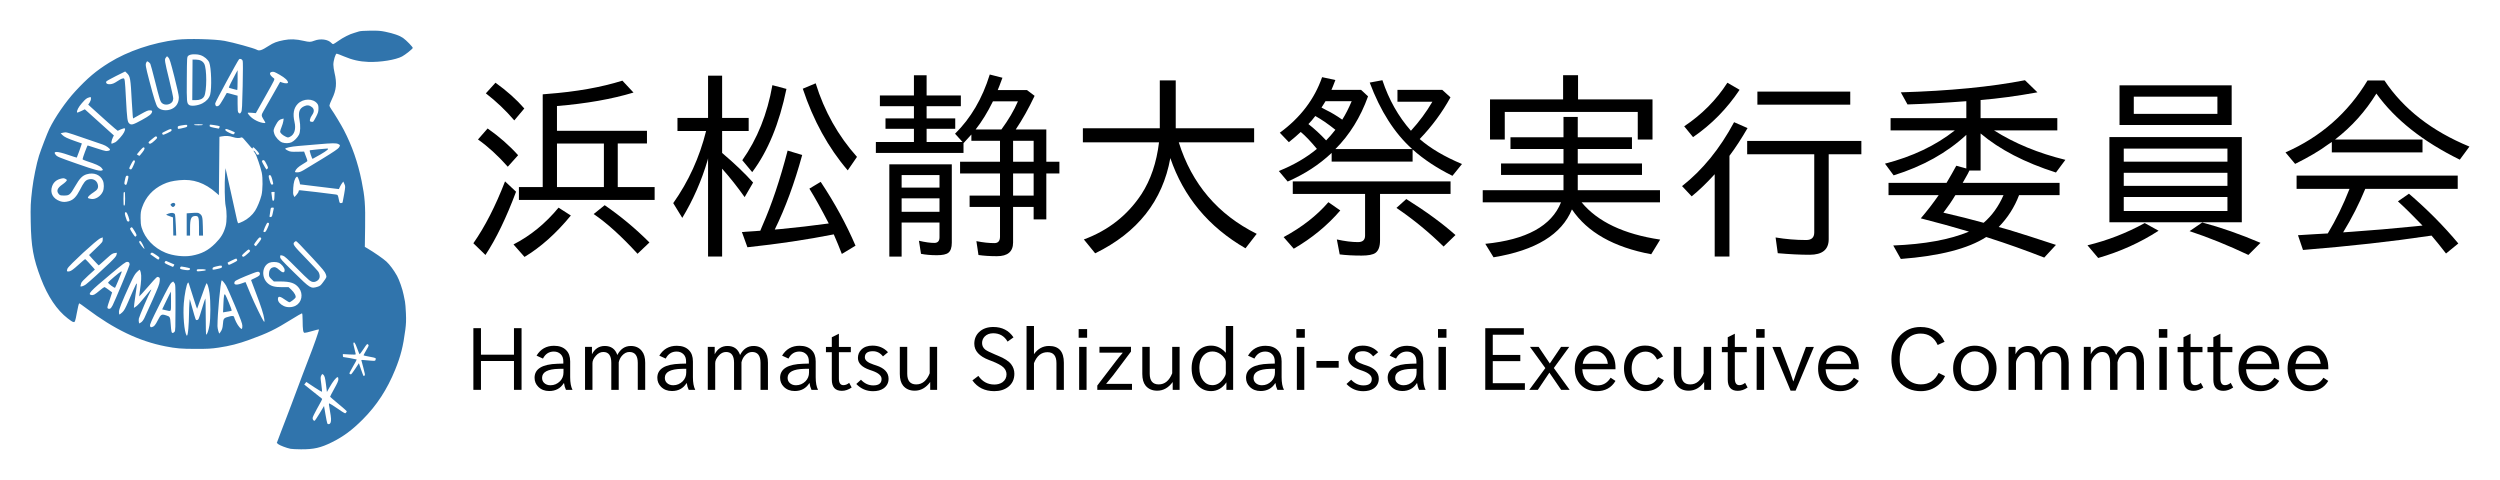
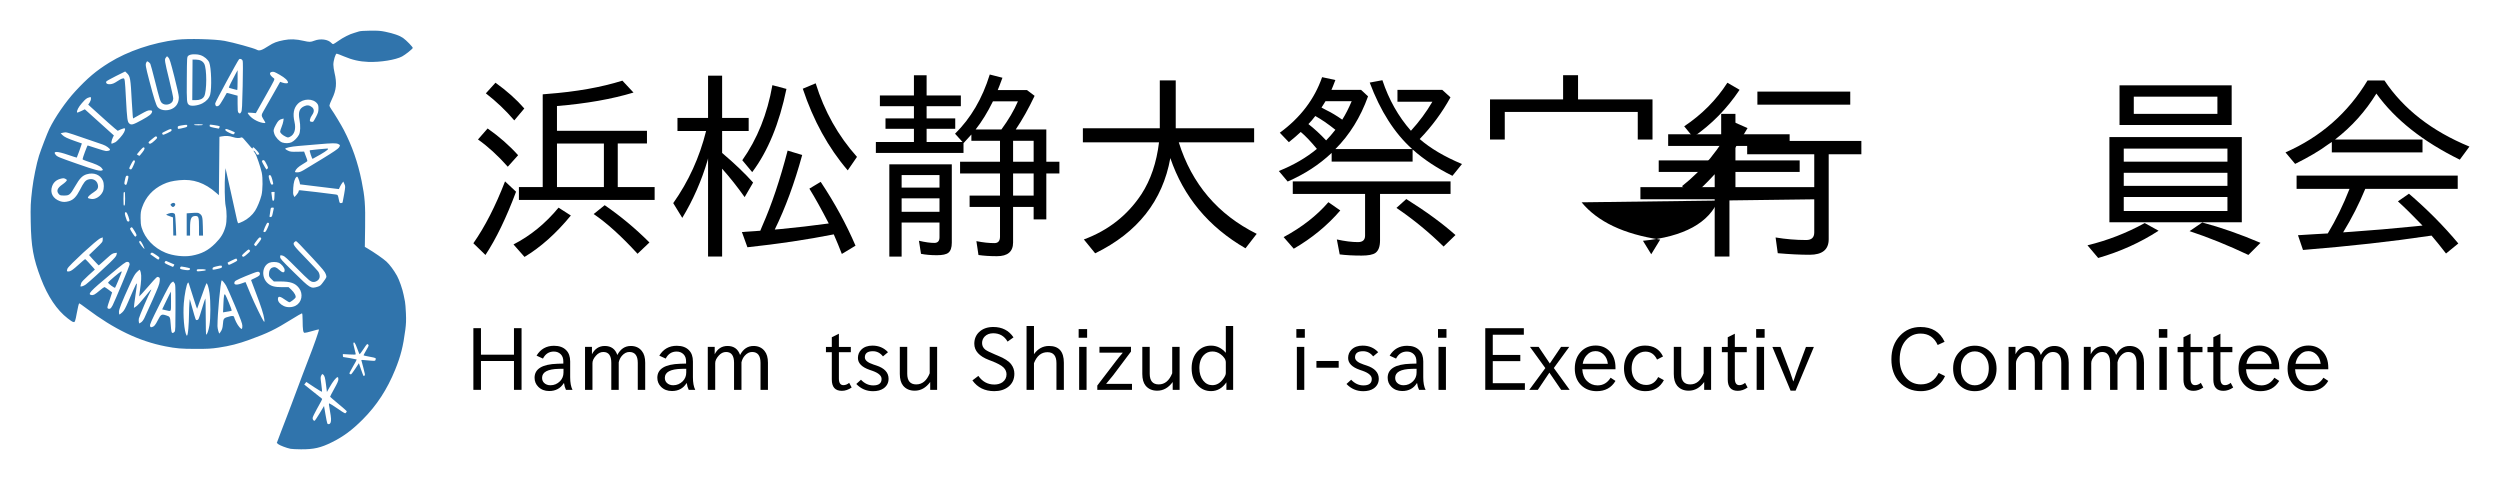
<svg xmlns="http://www.w3.org/2000/svg" id="svg8" height="47.055mm" width="245.16mm" version="1.1" viewBox="0 0 245.162 47.055">
  <g id="layer1" transform="translate(-27.582 -113.54)">
    <path id="path3728" d="m56.064 157.55c-0.374-0.074-1.071-0.34-1.209-0.461l-0.129-0.113 0.414-1.098c0.228-0.604 0.474-1.246 0.547-1.427 0.073-0.181 0.285-0.737 0.47-1.235 0.186-0.498 0.43-1.153 0.544-1.454 0.113-0.302 0.358-0.956 0.545-1.454 0.186-0.498 0.436-1.153 0.555-1.454 0.569-1.443 1.107-2.98 1.054-3.011-0.021-0.012-0.321 0.063-0.669 0.165-0.347 0.103-0.681 0.18-0.741 0.171-0.138-0.019-0.181-0.297-0.187-1.237-0.004-0.501-0.022-0.672-0.074-0.672-0.038 0-0.489 0.261-1.002 0.58-1.627 1.011-2.307 1.341-4.127 2.003-1.094 0.398-1.927 0.611-3.035 0.776-0.72 0.107-1.065 0.127-2.25 0.125-1.421-0.002-1.899-0.042-2.964-0.25-2.588-0.506-5.021-1.673-7.721-3.704-0.379-0.285-0.706-0.518-0.728-0.518-0.045 0-0.14 0.377-0.251 0.997-0.124 0.693-0.187 0.883-0.282 0.846-0.046-0.018-0.103-0.032-0.127-0.032s-0.237-0.148-0.473-0.329c-1.057-0.811-1.959-2.153-2.631-3.916-0.749-1.965-0.956-3.114-0.998-5.553-0.027-1.566-0.015-1.827 0.145-3.211 0.111-0.964 0.433-2.541 0.667-3.273 0.199-0.622 0.813-2.216 1.011-2.627 0.545-1.131 1.628-2.699 2.55-3.695 1.212-1.308 2.031-2 3.309-2.796 1.825-1.136 4.279-1.968 6.661-2.258 1.05-0.128 3.705-0.065 4.659 0.111 0.848 0.156 2.902 0.721 3.169 0.872 0.248 0.14 0.479 0.065 1.152-0.37 0.491-0.318 0.804-0.437 1.497-0.572 0.632-0.123 1.19-0.103 1.937 0.068 0.576 0.132 0.685 0.13 1.054-0.013 0.599-0.233 1.347-0.134 1.669 0.221 0.058 0.064 0.136 0.116 0.175 0.116s0.263-0.139 0.499-0.31c0.462-0.334 1.156-0.685 1.554-0.786 0.136-0.034 0.336-0.097 0.445-0.139 0.136-0.052 0.49-0.079 1.125-0.087 0.769-0.009 1.025 0.01 1.503 0.109 0.811 0.169 1.393 0.372 1.724 0.602 0.331 0.231 0.986 0.907 0.958 0.989-0.037 0.109-0.736 0.663-1.042 0.827-0.628 0.336-2.129 0.58-3.314 0.537-0.851-0.03-1.583-0.196-2.392-0.54-0.349-0.149-0.671-0.27-0.714-0.27-0.116 0-0.325 0.694-0.324 1.079 0 0.176 0.05 0.526 0.11 0.777 0.25 1.044 0.187 1.704-0.249 2.6-0.135 0.277-0.245 0.558-0.245 0.624 0 0.066 0.079 0.228 0.175 0.361 0.261 0.36 0.981 1.552 1.24 2.053 0.811 1.566 1.372 3.178 1.74 4.995 0.32 1.583 0.374 2.3 0.343 4.519l-0.028 1.94 0.249 0.146c0.645 0.379 1.574 1.023 1.868 1.296 0.328 0.303 0.727 0.841 1.041 1.402 0.218 0.389 0.548 1.339 0.647 1.866 0.043 0.226 0.103 0.523 0.133 0.659s0.071 0.648 0.092 1.137c0.029 0.699 0.017 1.047-0.058 1.619-0.217 1.658-0.451 2.578-0.997 3.925-0.78 1.923-1.812 3.506-3.179 4.874-1.052 1.053-1.883 1.669-3.019 2.235-1.098 0.547-1.786 0.704-3.046 0.695-0.438-0.003-0.898-0.026-1.023-0.051zm3.934-2.554c0.078-0.206 0.065-0.473-0.057-1.145-0.126-0.694-0.13-0.745-0.049-0.745 0.033 0 0.393 0.228 0.801 0.507 0.707 0.483 0.745 0.502 0.819 0.401 0.042-0.058 0.077-0.124 0.077-0.146 0-0.022-0.364-0.342-0.81-0.711-0.445-0.369-0.816-0.687-0.825-0.708-0.008-0.021 0.171-0.369 0.398-0.774 0.309-0.552 0.413-0.788 0.413-0.943 0-0.141-0.024-0.206-0.078-0.206-0.125 0-0.477 0.441-0.772 0.967l-0.274 0.488-0.089-0.716c-0.089-0.714-0.136-0.88-0.291-1.008-0.068-0.057-0.097-0.039-0.172 0.107-0.084 0.163-0.084 0.223 0.001 0.855 0.05 0.374 0.083 0.704 0.073 0.734-0.01 0.03-0.361-0.173-0.779-0.452l-0.761-0.506-0.103 0.127-0.103 0.127 0.864 0.69c0.475 0.379 0.874 0.698 0.887 0.709 0.03 0.025-0.069 0.22-0.543 1.06-0.212 0.377-0.386 0.749-0.386 0.826 0 0.146 0.088 0.273 0.19 0.273 0.032 0 0.254-0.327 0.494-0.727l0.436-0.727 0.14 0.823c0.077 0.453 0.16 0.854 0.184 0.892 0.077 0.119 0.257 0.078 0.314-0.072zm3.338-4.628c0.06-0.038 0.037-0.182-0.123-0.77-0.109-0.398-0.198-0.735-0.198-0.75 0-0.015 0.117-0.015 0.261 0.001 0.143 0.015 0.45 0.042 0.682 0.059 0.395 0.029 0.423 0.024 0.458-0.086 0.02-0.065 0.016-0.138-0.009-0.164-0.026-0.025-0.3-0.09-0.609-0.143-0.309-0.053-0.563-0.114-0.563-0.136 0-0.021 0.121-0.249 0.27-0.506 0.255-0.442 0.264-0.471 0.173-0.554-0.091-0.082-0.119-0.054-0.441 0.435-0.19 0.287-0.363 0.523-0.385 0.523-0.022 0-0.133-0.259-0.246-0.576-0.189-0.53-0.309-0.695-0.372-0.508-0.013 0.038 0.035 0.278 0.105 0.535 0.07 0.256 0.128 0.498 0.128 0.537 0 0.056-0.131 0.063-0.631 0.034l-0.631-0.038v0.145c0 0.08 0.019 0.145 0.041 0.146 0.104 0.001 1.294 0.218 1.316 0.24 0.014 0.014-0.153 0.326-0.37 0.695-0.308 0.523-0.379 0.68-0.32 0.717 0.041 0.026 0.099 0.047 0.13 0.047 0.03-0 0.217-0.246 0.415-0.547l0.36-0.547 0.216 0.63c0.119 0.347 0.229 0.63 0.244 0.63 0.015-0 0.061-0.022 0.101-0.048zm-17.283-4.618c0.031-0.346 0.059-0.963 0.063-1.371 0.004-0.408 0.023-0.914 0.042-1.125l0.034-0.384 0.209 0.741c0.41 1.451 0.36 1.326 0.517 1.307 0.132-0.016 0.159-0.079 0.448-1.042 0.169-0.564 0.327-1.044 0.349-1.066 0.023-0.022 0.041 0.767 0.041 1.753s0.02 1.793 0.045 1.793c0.092 0 0.233-0.406 0.321-0.922 0.117-0.688 0.12-2.339 0.006-3.14-0.086-0.603-0.229-1.045-0.312-0.957-0.026 0.028-0.236 0.593-0.466 1.255s-0.428 1.213-0.439 1.224c-0.011 0.011-0.123-0.309-0.249-0.71-0.669-2.125-0.585-1.899-0.669-1.815-0.12 0.12-0.322 1.152-0.386 1.971-0.094 1.201 0.041 2.791 0.268 3.166 0.071 0.116 0.127-0.099 0.178-0.679zm3.212 0.255c0.099-0.169 0.15-0.352 0.171-0.617 0.054-0.665 0.053-0.664 0.759-0.841 0.221-0.056 0.36-0.006 0.36 0.129 0 0.035 0.083 0.236 0.185 0.446 0.186 0.385 0.491 0.74 0.569 0.662 0.023-0.023 0.041-0.157 0.04-0.298-0.001-0.204-0.151-0.611-0.731-1.985-0.401-0.951-0.789-1.828-0.862-1.948-0.171-0.284-0.396-0.552-0.432-0.516-0.119 0.119-0.419 3.345-0.416 4.481 0.001 0.241 0.132 0.728 0.196 0.728 0.011 0 0.083-0.108 0.16-0.241zm0.226-2.676c0.034-0.808 0.075-1.012 0.178-0.896 0.08 0.09 0.666 1.519 0.639 1.562-0.014 0.022-0.13 0.057-0.259 0.076-0.129 0.02-0.315 0.051-0.414 0.069l-0.18 0.032zm-4.784 2.74c0.074-0.106 0.085-0.425 0.085-2.38 0-2.204-0.003-2.262-0.114-2.403l-0.114-0.145-0.162 0.115c-0.123 0.088-0.401 0.593-1.153 2.1-0.839 1.679-0.985 2.008-0.952 2.14 0.034 0.134 0.059 0.15 0.183 0.119 0.221-0.055 0.322-0.174 0.592-0.698 0.289-0.56 0.351-0.593 0.814-0.447 0.372 0.117 0.383 0.14 0.434 0.843 0.055 0.759 0.082 0.878 0.2 0.878 0.055 0 0.139-0.055 0.186-0.122zm-0.884-2.111-0.338-0.08 0.415-0.861c0.228-0.473 0.423-0.871 0.434-0.884 0.01-0.013 0.019 0.413 0.019 0.947 0 1.103 0.053 1.015-0.53 0.877zm-2.099 0.804c0.081-0.165 0.45-0.978 0.82-1.806 0.556-1.248 0.676-1.563 0.698-1.841 0.026-0.319 0.02-0.338-0.118-0.4-0.141-0.064-0.162-0.045-1.005 0.92-0.473 0.542-0.869 0.978-0.879 0.968-0.01-0.01 0.019-0.267 0.064-0.57 0.135-0.896 0.162-1.447 0.086-1.761-0.037-0.155-0.086-0.283-0.108-0.283-0.022 0-0.149 0.108-0.283 0.24-0.191 0.189-0.332 0.437-0.665 1.166-0.825 1.809-1.087 2.466-1.087 2.734 0 0.138 0.022 0.251 0.048 0.251 0.026 0 0.149-0.093 0.273-0.206 0.184-0.168 0.295-0.367 0.606-1.084 0.755-1.744 0.827-1.889 0.829-1.674 0.001 0.106-0.048 0.493-0.108 0.86s-0.125 0.846-0.146 1.063l-0.037 0.395 0.231-0.153c0.132-0.087 0.491-0.481 0.836-0.917 0.333-0.42 0.617-0.751 0.632-0.736 0.015 0.015-0.01 0.085-0.055 0.156-0.151 0.234-1.117 2.485-1.155 2.691-0.021 0.111-0.021 0.266-0.002 0.344l0.036 0.142 0.169-0.099c0.103-0.06 0.227-0.216 0.317-0.399zm11.773 0.058c-0.058-0.439-0.323-1.265-0.826-2.574-0.258-0.672-0.469-1.232-0.469-1.245s0.167-0.098 0.37-0.19 0.401-0.208 0.439-0.258c0.101-0.134 0.084-0.278-0.04-0.344-0.086-0.046-0.215-0.017-0.617 0.138-1.051 0.406-1.693 0.699-1.745 0.796-0.169 0.316 0.1 0.396 0.659 0.194l0.389-0.14 0.112 0.26c0.061 0.143 0.237 0.566 0.391 0.94 0.154 0.374 0.487 1.102 0.741 1.619 0.586 1.191 0.661 1.292 0.596 0.804zm-15.101-1.024c0.049-0.019 0.154-0.161 0.232-0.316 0.248-0.488 1.663-3.88 1.663-3.986 0-0.202-0.064-0.275-0.241-0.275-0.147 0-0.407 0.194-1.655 1.237-2.005 1.675-2.249 1.942-1.851 2.018 0.194 0.037 0.339-0.043 0.821-0.45 0.217-0.184 0.423-0.334 0.457-0.334s0.215 0.116 0.401 0.257c0.186 0.141 0.345 0.261 0.353 0.266 0.008 0.005-0.103 0.347-0.247 0.76-0.224 0.644-0.25 0.759-0.179 0.804 0.098 0.063 0.128 0.065 0.245 0.02zm0.097-2.243c-0.201-0.146-0.326-0.275-0.309-0.316 0.04-0.09 1.135-1.018 1.257-1.065 0.079-0.03 0.088-0.014 0.055 0.096-0.052 0.177-0.585 1.438-0.63 1.49-0.019 0.023-0.188-0.07-0.374-0.205zm18.088 1.954c0.601-0.306 0.758-1.15 0.321-1.722-0.371-0.486-0.827-0.644-1.86-0.644h-0.603l-0.241-0.23c-0.215-0.215-0.24-0.267-0.24-0.497 0-0.325 0.113-0.546 0.326-0.634 0.223-0.092 0.394-0.04 0.645 0.197 0.359 0.339 0.566 0.355 0.566 0.044 0-0.223-0.309-0.601-0.588-0.718-0.228-0.096-0.684-0.095-0.909 0.002-0.733 0.313-0.812 1.457-0.142 2.031 0.319 0.273 0.667 0.363 1.401 0.363h0.627l0.264 0.246c0.309 0.289 0.496 0.648 0.409 0.787-0.078 0.126-0.505 0.448-0.594 0.448-0.04 0-0.192-0.087-0.339-0.192-0.584-0.421-0.788-0.451-0.788-0.115 0 0.25 0.216 0.504 0.574 0.675 0.341 0.163 0.813 0.15 1.17-0.032zm2.138-1.846c0.246-0.073 0.312-0.127 0.55-0.453 0.371-0.507 0.361-0.477 0.26-0.783-0.076-0.228-0.286-0.484-1.271-1.549-1.291-1.395-1.578-1.687-1.659-1.687-0.029 0-0.092 0.039-0.139 0.086-0.203 0.203-0.128 0.312 1.099 1.575 0.652 0.671 1.217 1.282 1.256 1.358 0.198 0.384 0.145 0.699-0.148 0.878-0.265 0.162-0.488 0.141-0.766-0.072-0.131-0.1-0.717-0.668-1.304-1.262-0.814-0.824-1.113-1.093-1.262-1.135-0.276-0.076-0.278-0.075-0.28 0.123-0.002 0.161 0.129 0.307 1.381 1.538 1.584 1.557 1.623 1.581 2.284 1.385zm-22.713-0.23c0.303-0.231 1.605-1.41 2.325-2.106 0.506-0.489 0.654-0.665 0.681-0.811l0.034-0.187-0.23 0.031c-0.191 0.026-0.31 0.104-0.702 0.461-0.259 0.237-0.556 0.501-0.66 0.588l-0.188 0.158-0.14-0.13c-0.077-0.071-0.291-0.3-0.476-0.508l-0.336-0.378 0.671-0.643c0.643-0.616 0.671-0.652 0.671-0.866v-0.224l-0.23 0.09c-0.347 0.136-3.106 2.679-3.229 2.976-0.106 0.257-0.048 0.328 0.215 0.262 0.163-0.042 0.385-0.205 0.849-0.626 0.345-0.314 0.646-0.57 0.668-0.57 0.038 0 0.511 0.499 0.812 0.857l0.143 0.17-0.652 0.59c-0.414 0.374-0.665 0.643-0.687 0.735-0.019 0.08-0.049 0.192-0.066 0.25-0.027 0.092-0.01 0.1 0.149 0.068 0.099-0.02 0.269-0.103 0.377-0.186zm11.709-1.368c0.135-0.08-0.014-0.128-0.398-0.128-0.41 0-0.439 0.008-0.439 0.115 0 0.11 0.018 0.114 0.398 0.076 0.219-0.022 0.416-0.05 0.439-0.064zm-1.515-0.103c0.045-0.118 0.036-0.122-0.445-0.222-0.358-0.074-0.437-0.076-0.476-0.015-0.094 0.149-0.043 0.204 0.24 0.256 0.45 0.082 0.644 0.077 0.681-0.019zm2.757-0.058c0.31-0.07 0.391-0.109 0.391-0.189 0-0.156-0.061-0.164-0.498-0.062-0.345 0.08-0.41 0.113-0.425 0.217-0.021 0.148 0.017 0.151 0.532 0.034zm-4.327-0.301c0.034-0.063 0.053-0.12 0.043-0.127-0.017-0.012-0.642-0.282-0.796-0.345-0.035-0.014-0.092 0.026-0.126 0.09-0.058 0.108-0.034 0.129 0.339 0.303 0.22 0.103 0.419 0.188 0.44 0.19 0.022 0.002 0.067-0.048 0.101-0.111zm6.199-0.6c-0.032-0.06-0.068-0.109-0.081-0.109-0.061 0-0.852 0.383-0.852 0.412 0 0.019 0.025 0.082 0.057 0.14 0.054 0.101 0.077 0.096 0.495-0.115 0.396-0.199 0.433-0.231 0.381-0.329zm-7.629-0.107c0.051-0.096 0.014-0.138-0.33-0.366-0.367-0.244-0.393-0.253-0.482-0.163-0.082 0.083-0.084 0.101-0.011 0.144 0.045 0.027 0.218 0.148 0.384 0.27 0.166 0.121 0.32 0.221 0.341 0.222 0.022 0.001 0.065-0.047 0.097-0.107zm8.634-0.448c0.302-0.266 0.313-0.285 0.226-0.382-0.088-0.098-0.105-0.09-0.442 0.206-0.278 0.244-0.337 0.323-0.288 0.383 0.099 0.119 0.166 0.091 0.504-0.207zm-5.474 0.169c0.987-0.175 1.64-0.512 2.331-1.203 0.57-0.57 0.832-1.006 1.02-1.703 0.124-0.459 0.124-1.413 0.001-1.966-0.096-0.432-0.125-2.181-0.053-3.199l0.037-0.516 0.538 2.415c0.296 1.328 0.565 2.545 0.598 2.703 0.033 0.158 0.091 0.288 0.127 0.288s0.246-0.086 0.465-0.191c0.445-0.213 0.907-0.617 1.165-1.02 0.227-0.354 0.506-1.028 0.634-1.533 0.126-0.494 0.141-1.707 0.028-2.223-0.117-0.537-0.51-1.689-0.637-1.866-0.207-0.29-0.219-0.32-0.097-0.255 0.06 0.032 0.14 0.135 0.179 0.228 0.046 0.111 0.098 0.159 0.149 0.139 0.043-0.017 0.101-0.03 0.128-0.03 0.095 0-0.021-0.195-0.269-0.453-0.28-0.291-0.322-0.309-0.347-0.151-0.013 0.084-0.134-0.034-0.509-0.496-0.354-0.436-0.515-0.596-0.576-0.571-0.233 0.095-0.504 0.085-0.85-0.03-0.367-0.122-0.696-0.142-1.101-0.067l-0.22 0.041-0.027 2.862-0.027 2.862-0.247-0.217c-1.145-1.005-2.278-1.394-3.641-1.251-0.712 0.075-1.113 0.177-1.598 0.407-0.992 0.471-1.692 1.243-2.04 2.25-0.13 0.375-0.152 0.527-0.153 1.043-0.001 0.425 0.028 0.701 0.098 0.933 0.325 1.083 1.205 2.012 2.352 2.48 0.738 0.301 1.794 0.421 2.543 0.289zm-1.8-2.865-0.015-0.892-0.311-0.11c-0.171-0.061-0.327-0.126-0.347-0.146-0.019-0.019 0.087-0.076 0.237-0.126 0.3-0.1 0.533-0.071 0.611 0.074 0.027 0.051 0.067 0.542 0.089 1.091l0.039 0.999h-0.287zm1.33-0.199v-1.091l0.552-0.039c0.459-0.033 0.574-0.024 0.685 0.049 0.292 0.192 0.326 0.315 0.347 1.278l0.019 0.894h-0.395v-0.839c0-0.948-0.042-1.083-0.336-1.083-0.436 0-0.542 0.236-0.542 1.206v0.715h-0.33zm-1.501-1.809c-0.119-0.131-0.115-0.156 0.039-0.256 0.231-0.151 0.455 0.056 0.275 0.255-0.116 0.128-0.198 0.129-0.314 0.002zm-2.807 3.78c-0.19-0.377-0.308-0.464-0.349-0.256-0.018 0.091 0.473 0.723 0.522 0.674 0.013-0.013-0.065-0.202-0.174-0.418zm11.382-0.202c0.22-0.284 0.268-0.381 0.219-0.439-0.109-0.131-0.186-0.083-0.459 0.289-0.254 0.345-0.262 0.368-0.165 0.439 0.056 0.041 0.107 0.075 0.113 0.075 0.006 0 0.137-0.164 0.292-0.364zm-12.017-0.648c0.053-0.064 0.021-0.155-0.164-0.467-0.127-0.213-0.247-0.387-0.268-0.387-0.021 0-0.079 0.031-0.13 0.069-0.083 0.062-0.069 0.105 0.159 0.467 0.138 0.219 0.27 0.398 0.294 0.398 0.024 0 0.073-0.036 0.11-0.079zm12.876-0.781c0.189-0.416 0.189-0.508-0.004-0.511-0.088-0.002-0.465 0.867-0.39 0.898 0.157 0.064 0.215 0.008 0.395-0.387zm-13.556-0.682c0.053-0.085-0.203-0.809-0.299-0.846-0.153-0.059-0.179 0.064-0.085 0.391 0.051 0.178 0.115 0.366 0.143 0.419 0.056 0.108 0.185 0.127 0.242 0.036zm14.05-0.708c0.033-0.166 0.078-0.37 0.099-0.453 0.035-0.139 0.025-0.151-0.12-0.151-0.145 0-0.161 0.02-0.19 0.233-0.018 0.128-0.049 0.34-0.07 0.471-0.036 0.227-0.032 0.237 0.091 0.22 0.109-0.016 0.139-0.067 0.19-0.32zm-14.465-1.488c0-0.544-0.014-0.653-0.082-0.653-0.069 0-0.082 0.113-0.082 0.684 0 0.586 0.012 0.68 0.082 0.653 0.067-0.026 0.082-0.155 0.082-0.684zm21.327 0.373c0.015-0.04 0.085-0.41 0.154-0.823 0.126-0.746 0.126-0.753 0.022-0.985l-0.105-0.234-0.11 0.137c-0.061 0.075-0.159 0.241-0.218 0.367l-0.107 0.231-0.287-0.033c-0.158-0.018-1.014-0.122-1.904-0.231l-1.617-0.198-0.038-0.184c-0.021-0.101-0.081-0.28-0.134-0.398-0.081-0.181-0.109-0.203-0.179-0.145-0.175 0.144-0.285 0.521-0.32 1.095-0.027 0.446-0.017 0.604 0.045 0.723l0.08 0.153 0.202-0.224c0.111-0.123 0.202-0.273 0.202-0.333 0-0.08 0.037-0.11 0.135-0.11 0.13 0 3.081 0.351 3.499 0.416 0.219 0.034 0.22 0.035 0.318 0.531 0.056 0.282 0.077 0.316 0.198 0.316 0.074 0 0.147-0.032 0.163-0.072zm-26.834-0.12c0.441-0.131 0.73-0.43 1.084-1.123 0.364-0.712 0.517-0.907 0.781-0.994 0.441-0.145 0.846 0.048 0.956 0.456 0.092 0.342-0.005 0.541-0.376 0.771-0.172 0.107-0.387 0.271-0.477 0.366-0.189 0.199-0.152 0.25 0.223 0.307 0.411 0.062 0.914-0.257 1.127-0.717 0.135-0.291 0.135-0.807 0-1.098-0.266-0.574-0.885-0.81-1.581-0.604-0.423 0.126-0.695 0.408-1.137 1.179-0.479 0.835-0.567 0.908-1.087 0.904-0.353-0.002-0.399-0.017-0.517-0.154-0.25-0.291-0.137-0.588 0.355-0.925 0.252-0.173 0.443-0.361 0.447-0.44 0.001-0.022-0.068-0.076-0.153-0.12-0.119-0.061-0.209-0.068-0.39-0.027-0.468 0.105-0.765 0.353-0.908 0.757-0.228 0.647 0.071 1.212 0.777 1.464 0.275 0.098 0.539 0.097 0.877-0.002zm20.15-0.481 0.016-0.425h-0.168c-0.145 0-0.165 0.017-0.142 0.123 0.014 0.068 0.041 0.267 0.06 0.442 0.028 0.258 0.052 0.315 0.126 0.301 0.075-0.014 0.095-0.097 0.108-0.442zm-14.401-1.503c0.117-0.455 0.112-0.514-0.041-0.514-0.114 0-0.137 0.043-0.215 0.398-0.08 0.366-0.08 0.404 0.002 0.467 0.119 0.092 0.153 0.045 0.255-0.351zm14.273 0.313c0.018-0.028-0.023-0.238-0.09-0.467-0.091-0.311-0.146-0.415-0.218-0.415-0.159 0-0.165 0.085-0.037 0.518 0.091 0.311 0.146 0.415 0.218 0.415 0.053 0 0.11-0.023 0.128-0.052zm3.011-1.385c0.217-0.126 1.057-0.635 1.867-1.132 1.061-0.65 1.502-0.951 1.578-1.074 0.136-0.223 0.134-0.236-0.057-0.335-0.212-0.11-0.547-0.106-2.034 0.024-0.679 0.059-1.543 0.133-1.92 0.163-0.678 0.055-1.262 0.182-1.262 0.275 0 0.026 0.117 0.105 0.261 0.175 0.235 0.114 0.326 0.126 0.928 0.113l0.667-0.014 0.096 0.262c0.053 0.144 0.129 0.345 0.169 0.447 0.04 0.101 0.06 0.205 0.045 0.23-0.016 0.025-0.229 0.165-0.473 0.31-0.416 0.247-0.643 0.463-0.723 0.689-0.029 0.082 0.002 0.096 0.216 0.096 0.193 0 0.338-0.052 0.643-0.229zm0.676-1.503c-0.1-0.297-0.121-0.42-0.074-0.435 0.067-0.021 1.535-0.166 1.685-0.166 0.227 0 0.012 0.19-0.659 0.581-0.408 0.238-0.757 0.433-0.777 0.433-0.02 0-0.099-0.186-0.176-0.414zm-20.412 1.522c0.05-0.032 0.02-0.096-0.11-0.237-0.18-0.195-0.566-0.369-1.454-0.655-0.219-0.07-0.398-0.154-0.398-0.186-0-0.117 0.456-1.348 0.5-1.348 0.025 0 0.408 0.123 0.851 0.274 0.443 0.151 0.87 0.274 0.949 0.274 0.208-0.002 0.391-0.058 0.391-0.123 0-0.127-0.386-0.406-0.717-0.516-0.194-0.065-1.081-0.369-1.97-0.675-1.598-0.55-1.62-0.556-1.884-0.493l-0.267 0.064 0.153 0.16c0.186 0.194 0.516 0.352 1.31 0.626 0.332 0.115 0.609 0.211 0.615 0.215 0.014 0.007-0.473 1.361-0.499 1.386-0.01 0.01-0.386-0.11-0.836-0.265-1.108-0.384-1.545-0.386-1.232-0.007 0.153 0.185 0.29 0.243 2.073 0.868 1.88 0.66 2.317 0.77 2.527 0.637zm3.035-0.481c0.151-0.345 0.168-0.425 0.103-0.465-0.102-0.063-0.163 0.005-0.382 0.433-0.147 0.285-0.165 0.357-0.102 0.397 0.15 0.095 0.201 0.046 0.381-0.366zm13.139 0.331c0.077-0.077 0.067-0.122-0.107-0.467-0.188-0.373-0.253-0.427-0.402-0.333-0.061 0.038-0.057 0.08 0.021 0.232 0.138 0.271 0.362 0.652 0.384 0.652 0.01 0 0.057-0.038 0.104-0.085zm-12.269-1.601c0.231-0.283 0.274-0.469 0.115-0.492-0.045-0.006-0.212 0.146-0.37 0.339l-0.289 0.351 0.122 0.085c0.067 0.047 0.137 0.067 0.155 0.044 0.018-0.022 0.138-0.17 0.267-0.328zm-2.676-0.98c0.205-0.104 0.755-0.722 0.876-0.983 0.151-0.326 0.139-0.432-0.044-0.386-0.123 0.031-0.424 0.154-0.574 0.236-0.03 0.016-1.624-1.391-2.638-2.328l-0.259-0.239 0.135-0.199c0.076-0.112 0.135-0.279 0.135-0.38 0-0.173-0.007-0.179-0.157-0.136-0.272 0.078-0.365 0.151-0.738 0.577-0.331 0.378-0.522 0.75-0.467 0.91 0.009 0.027 0.184-0.032 0.389-0.132l0.372-0.181 1.424 1.282 1.424 1.282-0.102 0.204c-0.056 0.112-0.116 0.298-0.132 0.413-0.028 0.195-0.022 0.206 0.09 0.171 0.066-0.021 0.186-0.07 0.265-0.111zm3.848-0.147c0.287-0.262 0.308-0.296 0.237-0.388-0.074-0.096-0.1-0.084-0.467 0.213-0.31 0.251-0.376 0.329-0.326 0.39 0.108 0.13 0.231 0.082 0.556-0.214zm13.462 0.132c0.24-0.109 0.571-0.446 0.719-0.731 0.139-0.268 0.161-0.88 0.052-1.469-0.137-0.743-0.018-1.1 0.44-1.321 0.298-0.144 0.545-0.116 0.79 0.091 0.229 0.192 0.228 0.463-0.002 0.776-0.092 0.125-0.182 0.314-0.199 0.42-0.028 0.171-0.016 0.195 0.11 0.227 0.077 0.019 0.168 0.019 0.2-0.002 0.033-0.02 0.162-0.239 0.288-0.485 0.193-0.378 0.229-0.502 0.232-0.787 0.003-0.262-0.023-0.374-0.112-0.494-0.402-0.539-1.387-0.531-1.919 0.017-0.399 0.41-0.502 0.98-0.32 1.76 0.166 0.71-0.003 1.258-0.451 1.471-0.181 0.086-0.202 0.084-0.429-0.025-0.311-0.151-0.525-0.352-0.525-0.495 0-0.063 0.062-0.262 0.138-0.443 0.076-0.181 0.154-0.441 0.173-0.578l0.034-0.249-0.159 0.037c-0.269 0.063-0.385 0.169-0.59 0.542-0.264 0.48-0.282 0.579-0.17 0.917 0.113 0.341 0.504 0.761 0.793 0.853 0.293 0.093 0.662 0.081 0.906-0.03zm-12.171-0.895c0.277-0.122 0.398-0.204 0.398-0.271 0-0.173-0.098-0.165-0.505 0.039-0.479 0.24-0.438 0.207-0.396 0.317 0.045 0.118 0.041 0.119 0.503-0.084zm6.6-0.051c0-0.061-0.82-0.388-0.88-0.35-0.137 0.085-0.026 0.207 0.345 0.378 0.355 0.164 0.405 0.174 0.467 0.098 0.038-0.047 0.069-0.104 0.069-0.125zm-4.871-0.497c0.151-0.037 0.206-0.08 0.206-0.159 0-0.126-0.041-0.129-0.552-0.045-0.336 0.056-0.381 0.077-0.381 0.183 0 0.204-0.009 0.203 0.727 0.021zm3.363 0.004c0.02-0.063 0.028-0.121 0.017-0.13-0.043-0.038-0.924-0.177-0.95-0.151-0.016 0.016-0.029 0.072-0.029 0.124 0 0.09 0.095 0.119 0.888 0.264 0.021 0.004 0.054-0.044 0.074-0.107zm-1.621-0.27c0-0.032-0.183-0.055-0.439-0.055s-0.439 0.023-0.439 0.055 0.183 0.055 0.439 0.055 0.439-0.023 0.439-0.055zm-5.96-0.486c0.738-0.405 0.94-0.572 0.976-0.803 0.014-0.092-0.018-0.112-0.203-0.125-0.186-0.013-0.331 0.048-0.941 0.391l-0.721 0.406-0.032-0.253c-0.018-0.139-0.058-0.747-0.09-1.351-0.125-2.37-0.153-2.528-0.493-2.854l-0.159-0.152-0.913 0.453c-0.502 0.249-0.927 0.49-0.945 0.536-0.115 0.301 0.452 0.362 0.884 0.094 0.145-0.09 0.354-0.218 0.464-0.286 0.111-0.068 0.254-0.123 0.32-0.123 0.156-0.002 0.163 0.05 0.267 2.002 0.107 2.004 0.142 2.267 0.327 2.427 0.202 0.175 0.369 0.127 1.259-0.361zm12.046 0.198c-0.036-0.068-0.123-0.216-0.194-0.328-0.166-0.265-0.162-0.369 0.027-0.686 0.086-0.144 0.494-0.857 0.906-1.586l0.751-1.324 0.205 0.073c0.274 0.098 0.562 0.1 0.562 0.004 0-0.199-0.276-0.459-0.813-0.767-0.488-0.279-0.59-0.318-0.754-0.287-0.323 0.061-0.249 0.315 0.184 0.634 0.109 0.08 0.089 0.122-0.829 1.749l-0.941 1.667-0.4-0.036c-0.269-0.024-0.4-0.017-0.4 0.022 0 0.032 0.099 0.166 0.219 0.296 0.33 0.358 0.967 0.667 1.415 0.687 0.113 0.005 0.119-0.006 0.06-0.118zm-2.325-0.977c0.072-0.14 0.095-0.558 0.138-2.522 0.032-1.466 0.032-2.406 0-2.49-0.063-0.166-0.261-0.241-0.361-0.137-0.14 0.145-2.331 4.199-2.331 4.313 0 0.286 0.14 0.366 0.365 0.209 0.063-0.044 0.258-0.335 0.432-0.645 0.174-0.31 0.324-0.573 0.332-0.583 0.008-0.01 0.147 0.019 0.307 0.064 0.161 0.046 0.397 0.111 0.525 0.144l0.233 0.061v0.79c0 0.645 0.016 0.806 0.086 0.876 0.123 0.123 0.174 0.108 0.272-0.081zm-0.815-2.248c-0.206-0.055-0.387-0.112-0.401-0.127-0.027-0.027 0.29-0.675 0.661-1.355l0.195-0.357 0.001 0.974c0.001 0.536-0.017 0.972-0.04 0.969-0.023-0.002-0.21-0.05-0.416-0.105zm-5.986 1.954c0.445-0.207 0.68-0.603 0.68-1.149 0-0.165-0.177-0.971-0.442-2.009-0.366-1.433-0.466-1.756-0.58-1.87l-0.137-0.137-0.111 0.135c-0.152 0.185-0.136 0.287 0.328 2.188 0.216 0.885 0.393 1.701 0.393 1.813 0 0.112-0.039 0.259-0.086 0.326-0.213 0.304-0.725 0.382-0.999 0.152-0.187-0.157-0.229-0.291-0.749-2.349-0.196-0.777-0.382-1.459-0.412-1.515s-0.114-0.141-0.187-0.189c-0.125-0.082-0.136-0.08-0.203 0.047-0.11 0.206-0.089 0.338 0.294 1.808 0.426 1.639 0.659 2.381 0.804 2.565 0.266 0.338 0.901 0.421 1.408 0.185zm2.981-0.537c0.394-0.201 0.679-0.518 0.769-0.856 0.171-0.639 0.114-2.643-0.089-3.15-0.117-0.292-0.499-0.612-0.869-0.729-0.43-0.135-1.022-0.101-1.192 0.07-0.123 0.123-0.123 0.128-0.139 2.274-0.016 2.261-0.006 2.374 0.229 2.546 0.199 0.146 0.859 0.067 1.292-0.154zm-0.971-2.309 0.014-1.99 0.336 0.005c0.386 0.006 0.649 0.136 0.804 0.4 0.273 0.464 0.269 2.739-0.005 3.212-0.139 0.24-0.417 0.363-0.819 0.363h-0.344l0.014-1.99z" stroke-width=".055" fill="#3074ac" />
    <g id="text4537" aria-label="浜松静大祭実行委員会" stroke-width=".397px">
      <path id="path896" d="m80.803 122.79 0.453-0.039q4.225-0.318 7.36-1.302l1.09 1.167q-3.183 0.965-7.505 1.321v2.431h8.826v1.244h-2.865v4.273h3.617v1.264h-13.31v-1.264h2.334zm6 4.823h-4.601v4.273h4.601zm-8.788-2.267q-1.244-1.457-2.788-2.653l0.945-1.042q1.679 1.206 2.826 2.527zm-0.637 4.543q-1.466-1.649-2.923-2.672l0.945-1.08q1.717 1.206 2.99 2.624zm-3.376 7.505q1.707-2.441 3.106-6.067l1.08 1.013q-1.428 3.82-3 6.203zm16.1 1.032q-2.334-2.556-4.302-3.897l1.08-0.868q2.344 1.611 4.389 3.656zm-12.164-0.916q2.498-1.283 4.418-3.608l1.206 0.772q-2.142 2.614-4.543 4.061z" />
      <path id="path898" d="m97.018 129.06-0.039 0.174q-0.897 3.039-2.489 5.672l-0.887-1.447q2.257-3.193 3.222-7.071h-2.807v-1.283h3v-4.148h1.379v4.148h2.604v1.283h-2.604v2.151q1.823 1.543 3.039 2.904l-0.83 1.428q-1.071-1.514-2.209-2.788v8.614h-1.379zm5.122 7.109q0.019-0.048 0.058-0.145 0.097-0.222 0.154-0.367 1.351-3.058 2.469-7.351l1.428 0.434q-1.129 4.129-2.691 7.312 0.241-0.029 0.656-0.058 2.228-0.212 4.64-0.54-1.071-2.074-1.9-3.415l1.109-0.666q2.064 3.106 3.415 6.26l-1.341 0.81q-0.367-0.955-0.791-1.92-3.945 0.781-8.469 1.264l-0.54-1.495q1.553-0.097 1.804-0.125zm8.575-5.923q-2.855-3.328-4.408-8.006l1.264-0.531q1.273 4.109 4.051 7.215zm-10.341-0.994q2.209-3.125 2.952-7.36l1.379 0.367q-1.051 5.093-3.357 8.161z" />
      <path id="path900" d="m126.93 133.83v3.492q0 1.341-1.582 1.341-1.022 0-1.813-0.116l-0.203-1.36q0.965 0.193 1.765 0.193 0.55 0 0.55-0.627v-2.923h-2.981v-1.109h2.981v-2.17h-3.916v-1.148h3.916v-2.055h-2.807v-0.617q-0.241 0.28-0.772 0.849v0.955h-8.595v-1.071h3.733v-1.293h-2.788v-1.022h2.788v-1.196h-3.338v-1.051h3.338v-1.978h1.244v1.978h3.357v1.051h-3.357v1.196h2.807v1.022h-2.807v1.293h3.521l-0.733-0.81q2.315-2.276 3.405-5.807l1.244 0.318q-0.048 0.125-0.289 0.772-0.116 0.309-0.174 0.434h2.865l0.752 0.569q-0.887 1.871-1.852 3.299h3v3.164h1.283v1.148h-1.283v4.505h-1.244v-1.225zm0-1.109h2.016v-2.17h-2.016zm0-3.318h2.016v-2.055h-2.016zm-1.148-3.164q1.051-1.428 1.621-2.759h-2.45q-0.781 1.592-1.698 2.759zm-4.862 3.415v7.688q0 0.714-0.338 0.984-0.299 0.241-1.129 0.241-0.868 0-1.553-0.135l-0.203-1.283q0.907 0.212 1.505 0.212 0.511 0 0.511-0.55v-1.447h-3.714v3.338h-1.206v-9.048zm-4.92 1.051v1.235h3.714v-1.235zm0 2.286v1.321h3.714v-1.321z" />
      <path id="path902" d="m143.18 127.5q1.92 6.125 7.64 8.971l-1.1 1.418q-5.421-3.135-7.37-8.846-1.129 6.289-7.37 9.338l-1.109-1.36q3.598-1.331 5.653-4.447 1.36-2.103 1.717-5.074h-7.466v-1.379h7.543v-4.698h1.563v4.698h7.688v1.379z" />
      <path id="path904" d="m155.14 126.48q-0.502 0.473-1.167 1.003l-0.887-0.926q3.029-2.219 4.148-5.45l1.302 0.28q-0.019 0.048-0.232 0.598-0.106 0.241-0.154 0.367h2.904l0.685 0.637q-1.109 3.077-3.203 5.17h7.534q-2.595-2.325-4.167-6.521l1.244-0.232q0.945 2.855 2.797 4.958 1.225-1.341 2.103-2.846h-3.424v-1.167h4.389l0.81 0.733q-1.215 2.219-3.019 4.09 1.572 1.37 4.148 2.45l-0.936 1.158q-2.267-1.119-3.907-2.585v1.187h-7.939v-0.849q-1.813 1.717-4.312 2.807l-0.868-1.032q2.18-0.878 3.733-2.17-0.897-1.09-1.582-1.659zm0.752-0.772q0.868 0.675 1.736 1.601 0.424-0.424 0.907-1.042-1.061-0.849-1.968-1.351-0.357 0.473-0.675 0.791zm3.318-0.434q0.473-0.743 0.926-1.813h-2.566q-0.068 0.116-0.241 0.386-0.097 0.174-0.154 0.241 0.212 0.125 0.453 0.241 0.743 0.357 1.582 0.945zm3.704 7.283v4.572q0 0.887-0.453 1.215-0.376 0.26-1.351 0.26-1.254 0-2.151-0.116l-0.28-1.466q1.177 0.26 2.074 0.26 0.695 0 0.695-0.637v-4.09h-7.09v-1.225h15.473v1.225zm-9.453 4.235q2.682-1.447 4.389-3.424l1.167 0.81q-1.9 2.209-4.563 3.752zm15.685 0.926q-2.103-2.074-4.621-3.791l0.965-0.868q2.904 1.823 4.823 3.53z" />
-       <path id="path906" d="m182.68 133.38q2.354 2.855 7.707 3.656l-0.878 1.437q-5.508-1.032-7.775-4.399-1.505 3.685-7.688 4.698l-0.81-1.321q6.039-0.598 7.428-4.071h-7.678v-1.187h7.92v-1.495h-6.125v-1.129h6.125v-1.418h-5.199v-1.148h5.199v-1.997h1.399v1.997h5.315v1.148h-5.315v1.418h6.299v1.129h-6.299v1.495h8.064v1.187zm-0.347-10.09h7.302v3.936h-1.447v-2.711h-13.042v2.711h-1.447v-3.936h7.167v-2.373h1.466z" />
+       <path id="path906" d="m182.68 133.38q2.354 2.855 7.707 3.656l-0.878 1.437l-0.81-1.321q6.039-0.598 7.428-4.071h-7.678v-1.187h7.92v-1.495h-6.125v-1.129h6.125v-1.418h-5.199v-1.148h5.199v-1.997h1.399v1.997h5.315v1.148h-5.315v1.418h6.299v1.129h-6.299v1.495h8.064v1.187zm-0.347-10.09h7.302v3.936h-1.447v-2.711h-13.042v2.711h-1.447v-3.936h7.167v-2.373h1.466z" />
      <path id="path908" d="m197.18 128.82v9.878h-1.447v-8.074q-1.196 1.312-2.257 2.17l-0.945-1.003q3.019-2.373 5.103-6.27l1.321 0.579q-0.887 1.534-1.775 2.72zm9.733-0.154v8.334q0 1.524-1.871 1.524-1.37 0-3.125-0.154l-0.212-1.543q1.505 0.251 3 0.251 0.791 0 0.791-0.743v-7.669h-6.579v-1.302h11.199v1.302zm-14.17-2.74q2.614-1.746 4.235-4.273l1.196 0.695q-1.862 2.788-4.563 4.64zm7.177-3.405h9.106v1.283h-9.106z" />
-       <path id="path910" d="m223.13 126.33q3.019 1.91 6.994 2.884l-0.926 1.244q-4.592-1.466-7.389-3.83v3.637h-1.1q-0.058 0.097-0.145 0.299-0.087 0.145-0.27 0.482-0.154 0.28-0.241 0.424h9.502v1.206h-3.974q-0.675 1.775-1.997 3.125l1.032 0.289q1.63 0.492 4.582 1.466l-1.148 1.244q-2.711-1.061-5.45-1.939l-0.241-0.077q-2.672 1.717-8.373 2.151l-0.743-1.321q4.611-0.183 7.428-1.36-2.344-0.695-4.727-1.302 0.926-1.08 1.756-2.276h-4.92v-1.206h5.691q0.54-0.907 0.955-1.678l0.984 0.27v-3.299q-2.846 2.643-7.129 3.974l-0.849-1.148q4.042-1.042 6.849-3.26h-6.299v-1.206h7.428v-1.659q-3.174 0.241-5.769 0.318l-0.656-1.187q7.167-0.212 12.174-1.187l1.225 1.187q-3.039 0.55-5.575 0.752v1.775h7.524v1.206zm0.926 6.347h-4.717l-0.077 0.116q-0.405 0.685-1.1 1.601 2.209 0.511 3.945 0.994 1.225-1.051 1.949-2.711z" />
      <path id="path912" d="m246.43 121.91v3.887h-10.997v-3.887zm-9.598 1.109v1.688h8.199v-1.69zm10.592 3.965v8.354h-12.984v-8.354zm-11.576 1.129v1.283h10.167v-1.283zm0 2.373v1.283h10.167v-1.283zm0 2.373v1.37h10.167v-1.37zm-3.559 4.736q2.952-0.714 5.614-2.18l1.36 0.752q-2.701 1.746-5.923 2.672zm15.781 0.945q-2.971-1.408-5.769-2.334l1.244-0.849q2.749 0.733 5.711 1.997z" />
      <path id="path914" d="m256.57 127.22h8.575v1.264h-8.894v-1.022q-0.077 0.058-0.376 0.251-1.235 0.916-3.222 1.9l-0.945-1.129q5.161-2.267 8.045-7.051h1.659q2.807 4.206 8.334 6.482l-0.945 1.283q-5.441-2.672-8.18-6.482-1.611 2.624-4.051 4.505zm2.961 4.842q-0.897 2.18-2.17 4.264l0.83-0.058q3.019-0.212 5.981-0.511l0.974-0.097q-1.457-1.514-2.412-2.373l1.08-0.752q2.711 2.325 4.842 4.881l-1.206 0.984q-0.714-0.926-1.418-1.756l-0.299 0.039q-5.325 0.801-12.309 1.37l-0.492-1.447q0.405-0.019 1.563-0.097l1.36-0.077q1.206-1.997 2.132-4.37h-5.19v-1.302h15.801v1.302z" />
    </g>
    <g id="text4545" aria-label="Hamamatsu Shizudai-sai Executive Committee" stroke-width=".265px">
      <path id="path817" d="m78.728 151.77h-0.744v-2.828h-3.237v2.828h-0.744v-6.048h0.744v2.6h3.237v-2.6h0.744z" />
      <path id="path819" d="m83.722 151.77h-0.641q-0.149-0.318-0.186-0.653h-0.029q-0.48 0.769-1.43 0.769-0.653 0-1.067-0.413-0.364-0.364-0.364-0.889 0-1.306 2.253-1.373l0.566-0.017v-0.219q0-0.442-0.252-0.695-0.265-0.265-0.678-0.265-0.711 0-1.067 0.69l-0.628-0.289q0.587-0.967 1.712-0.967 0.777 0 1.195 0.434 0.389 0.389 0.389 1.1v1.55q0 0.79 0.227 1.236zm-0.881-2.067-0.463 0.008q-1.637 0.037-1.637 0.881 0 0.298 0.194 0.492 0.24 0.236 0.628 0.236 0.542 0 0.938-0.397 0.339-0.351 0.339-0.847z" />
      <path id="path821" d="m90.853 151.77h-0.728v-2.642q0-1.071-0.827-1.071-0.393 0-0.719 0.364-0.232 0.26-0.322 0.649v2.7h-0.728v-2.65q0-1.062-0.781-1.062-0.413 0-0.728 0.364-0.339 0.38-0.339 0.732v2.617h-0.728v-4.217h0.678v0.728q0.418-0.814 1.261-0.814 0.922 0 1.228 0.885 0.459-0.885 1.319-0.885 0.695 0 1.083 0.492 0.331 0.405 0.331 1.153z" />
      <path id="path823" d="m95.76 151.77h-0.641q-0.149-0.318-0.186-0.653h-0.029q-0.48 0.769-1.43 0.769-0.653 0-1.067-0.413-0.364-0.364-0.364-0.889 0-1.306 2.253-1.373l0.566-0.017v-0.219q0-0.442-0.252-0.695-0.265-0.265-0.678-0.265-0.711 0-1.067 0.69l-0.628-0.289q0.587-0.967 1.712-0.967 0.777 0 1.195 0.434 0.389 0.389 0.389 1.1v1.55q0 0.79 0.227 1.236zm-0.881-2.067-0.463 0.008q-1.637 0.037-1.637 0.881 0 0.298 0.194 0.492 0.24 0.236 0.628 0.236 0.542 0 0.938-0.397 0.339-0.351 0.339-0.847z" />
      <path id="path825" d="m102.89 151.77h-0.728v-2.642q0-1.071-0.827-1.071-0.393 0-0.719 0.364-0.232 0.26-0.322 0.649v2.7h-0.728v-2.65q0-1.062-0.781-1.062-0.413 0-0.728 0.364-0.339 0.38-0.339 0.732v2.617h-0.728v-4.217h0.678v0.728q0.418-0.814 1.261-0.814 0.922 0 1.228 0.885 0.459-0.885 1.319-0.885 0.695 0 1.083 0.492 0.331 0.405 0.331 1.153z" />
-       <path id="path827" d="m107.8 151.77h-0.641q-0.149-0.318-0.186-0.653h-0.029q-0.48 0.769-1.43 0.769-0.653 0-1.067-0.413-0.364-0.364-0.364-0.889 0-1.306 2.253-1.373l0.566-0.017v-0.219q0-0.442-0.252-0.695-0.265-0.265-0.678-0.265-0.711 0-1.067 0.69l-0.628-0.289q0.587-0.967 1.712-0.967 0.777 0 1.195 0.434 0.389 0.389 0.389 1.1v1.55q0 0.79 0.227 1.236zm-0.881-2.067-0.463 0.008q-1.637 0.037-1.637 0.881 0 0.298 0.194 0.492 0.24 0.236 0.628 0.236 0.542 0 0.938-0.397 0.339-0.351 0.339-0.847z" />
      <path id="path829" d="m111.1 151.54q-0.471 0.327-0.963 0.327-0.984 0-0.984-1.108v-2.683h-0.575v-0.517h0.575v-0.947l0.695-0.347v1.294h1.17v0.517h-1.17v2.584q0 0.649 0.442 0.649 0.298 0 0.566-0.227z" />
      <path id="path831" d="m114.17 148.49q-0.393-0.508-0.992-0.508-0.785 0-0.785 0.604 0 0.426 0.847 0.703l0.277 0.091q1.203 0.393 1.203 1.298 0 0.608-0.5 0.955-0.397 0.269-1.025 0.269-0.967 0-1.641-0.707l0.459-0.418q0.521 0.558 1.207 0.558 0.814 0 0.814-0.633 0-0.48-0.897-0.798l-0.289-0.099q-1.133-0.397-1.133-1.162 0-0.484 0.331-0.814 0.397-0.397 1.091-0.397 0.93 0 1.526 0.645z" />
      <path id="path833" d="m119.48 151.77h-0.678v-0.769q-0.624 0.852-1.517 0.852-0.732 0-1.141-0.496-0.322-0.401-0.322-1.145v-2.658h0.728v2.633q0 1.05 0.881 1.05 0.889 0 1.323-1.091v-2.592h0.728z" />
      <path id="path835" d="m126.39 147.04q-0.471-0.819-1.41-0.819-0.529 0-0.847 0.331-0.244 0.273-0.244 0.628 0 0.393 0.314 0.645 0.236 0.178 0.951 0.475l0.285 0.12q0.959 0.384 1.31 0.852 0.306 0.409 0.306 0.918 0 0.814-0.599 1.286-0.542 0.422-1.373 0.422-1.389 0-2.142-1.054l0.583-0.442q0.595 0.847 1.567 0.847 0.463 0 0.79-0.219 0.405-0.294 0.405-0.781 0-0.38-0.298-0.678-0.318-0.306-1.174-0.633l-0.248-0.095q-1.439-0.55-1.439-1.592 0-0.695 0.467-1.145 0.525-0.5 1.397-0.5 1.294 0 1.98 1.017z" />
      <path id="path837" d="m131.91 151.77h-0.728v-2.617q0-1.075-0.881-1.075-0.905 0-1.323 1.075v2.617h-0.728v-6.259h0.728v2.762q0.575-0.806 1.476-0.806 1.455 0 1.455 1.645z" />
      <path id="path839" d="m134.19 146.66h-0.831v-0.848h0.831zm-0.054 5.114h-0.728v-4.217h0.728z" />
      <path id="path841" d="m138.59 151.77h-3.402v-0.422l1.811-2.373q0.327-0.43 0.67-0.823v-0.025h-2.27v-0.575h3.092v0.463l-1.753 2.332q-0.161 0.215-0.67 0.814v0.025h2.522z" />
      <path id="path843" d="m143.26 151.77h-0.678v-0.769q-0.624 0.852-1.517 0.852-0.732 0-1.141-0.496-0.322-0.401-0.322-1.145v-2.658h0.728v2.633q0 1.05 0.881 1.05 0.889 0 1.323-1.091v-2.592h0.728z" />
      <path id="path845" d="m148.51 151.77h-0.661v-0.736q-0.595 0.86-1.505 0.86-0.757 0-1.277-0.533-0.628-0.624-0.628-1.707 0-1.062 0.608-1.687 0.525-0.533 1.298-0.533 0.835 0 1.447 0.703v-2.625h0.719zm-0.719-1.641v-1.05q0-0.418-0.517-0.806-0.364-0.265-0.798-0.265-0.488 0-0.827 0.339-0.451 0.451-0.451 1.286 0 0.752 0.372 1.228 0.36 0.451 0.897 0.451 0.628 0 1.071-0.616 0.252-0.343 0.252-0.566z" />
-       <path id="path847" d="m153.49 151.77h-0.641q-0.149-0.318-0.186-0.653h-0.029q-0.48 0.769-1.43 0.769-0.653 0-1.067-0.413-0.364-0.364-0.364-0.889 0-1.306 2.253-1.373l0.566-0.017v-0.219q0-0.442-0.252-0.695-0.265-0.265-0.678-0.265-0.711 0-1.067 0.69l-0.628-0.289q0.587-0.967 1.712-0.967 0.777 0 1.195 0.434 0.389 0.389 0.389 1.1v1.55q0 0.79 0.227 1.236zm-0.881-2.067-0.463 0.008q-1.637 0.037-1.637 0.881 0 0.298 0.194 0.492 0.24 0.236 0.628 0.236 0.542 0 0.938-0.397 0.339-0.351 0.339-0.847z" />
      <path id="path849" d="m155.54 146.66h-0.831v-0.848h0.831zm-0.054 5.114h-0.728v-4.217h0.728z" />
      <path id="path851" d="m158.86 149.6h-2.183v-0.661h2.183z" />
      <path id="path853" d="m162.24 148.49q-0.393-0.508-0.992-0.508-0.785 0-0.785 0.604 0 0.426 0.848 0.703l0.277 0.091q1.203 0.393 1.203 1.298 0 0.608-0.5 0.955-0.397 0.269-1.025 0.269-0.967 0-1.641-0.707l0.459-0.418q0.521 0.558 1.207 0.558 0.814 0 0.814-0.633 0-0.48-0.897-0.798l-0.289-0.099q-1.133-0.397-1.133-1.162 0-0.484 0.331-0.814 0.397-0.397 1.091-0.397 0.93 0 1.526 0.645z" />
      <path id="path855" d="m167.38 151.77h-0.641q-0.149-0.318-0.186-0.653h-0.029q-0.48 0.769-1.43 0.769-0.653 0-1.067-0.413-0.364-0.364-0.364-0.889 0-1.306 2.253-1.373l0.566-0.017v-0.219q0-0.442-0.252-0.695-0.265-0.265-0.678-0.265-0.711 0-1.067 0.69l-0.628-0.289q0.587-0.967 1.712-0.967 0.777 0 1.195 0.434 0.389 0.389 0.389 1.1v1.55q0 0.79 0.227 1.236zm-0.881-2.067-0.463 0.008q-1.637 0.037-1.637 0.881 0 0.298 0.194 0.492 0.24 0.236 0.628 0.236 0.542 0 0.938-0.397 0.339-0.351 0.339-0.847z" />
      <path id="path857" d="m169.43 146.66h-0.831v-0.848h0.831zm-0.054 5.114h-0.728v-4.217h0.728z" />
      <path id="path859" d="m177.12 151.77h-3.886v-6.048h3.783v0.645h-3.047v1.98h2.7v0.608h-2.7v2.162h3.15z" />
      <path id="path861" d="m181.51 151.77h-0.835l-1.153-1.687-1.133 1.687h-0.839l1.575-2.133-1.509-2.084h0.848l1.1 1.633 1.104-1.633h0.802l-1.513 2.075z" />
      <path id="path863" d="m182.75 149.75q0.037 0.732 0.459 1.153 0.43 0.43 1.042 0.43 0.806 0 1.277-0.752l0.475 0.314q-0.599 1.005-1.84 1.005-0.938 0-1.542-0.599-0.608-0.612-0.608-1.612 0-1.062 0.637-1.699 0.566-0.566 1.414-0.566 0.798 0 1.335 0.525 0.604 0.612 0.604 1.633v0.17zm2.505-0.533q-0.062-0.575-0.405-0.905-0.339-0.339-0.802-0.339-0.537 0-0.918 0.459-0.26 0.31-0.339 0.785z" />
      <path id="path865" d="m190.75 150.82q-0.575 1.079-1.811 1.079-0.889 0-1.472-0.583-0.628-0.637-0.628-1.658 0-1.013 0.628-1.654 0.575-0.575 1.447-0.575 1.232 0 1.753 1.067l-0.587 0.306q-0.368-0.781-1.141-0.781-0.508 0-0.881 0.372-0.467 0.467-0.467 1.282 0 0.769 0.451 1.22 0.397 0.397 0.972 0.397 0.781 0 1.178-0.777z" />
      <path id="path867" d="m195.38 151.77h-0.678v-0.769q-0.624 0.852-1.517 0.852-0.732 0-1.141-0.496-0.322-0.401-0.322-1.145v-2.658h0.728v2.633q0 1.05 0.881 1.05 0.889 0 1.323-1.091v-2.592h0.728z" />
      <path id="path869" d="m198.96 151.54q-0.471 0.327-0.963 0.327-0.984 0-0.984-1.108v-2.683h-0.575v-0.517h0.575v-0.947l0.695-0.347v1.294h1.17v0.517h-1.17v2.584q0 0.649 0.442 0.649 0.298 0 0.566-0.227z" />
      <path id="path871" d="m200.63 146.66h-0.831v-0.848h0.831zm-0.054 5.114h-0.728v-4.217h0.728z" />
      <path id="path873" d="m205.46 147.56-1.794 4.291h-0.492l-1.786-4.291h0.798l0.938 2.464 0.244 0.719 0.062 0.186h0.025q0.07-0.24 0.31-0.905l0.918-2.464z" />
-       <path id="path875" d="m206.61 149.75q0.037 0.732 0.459 1.153 0.43 0.43 1.042 0.43 0.806 0 1.277-0.752l0.475 0.314q-0.599 1.005-1.84 1.005-0.938 0-1.542-0.599-0.608-0.612-0.608-1.612 0-1.062 0.637-1.699 0.566-0.566 1.414-0.566 0.798 0 1.335 0.525 0.604 0.612 0.604 1.633v0.17zm2.505-0.533q-0.062-0.575-0.405-0.905-0.339-0.339-0.802-0.339-0.537 0-0.918 0.459-0.26 0.31-0.339 0.785z" />
      <path id="path877" d="m218.32 150.42q-0.227 0.521-0.653 0.872-0.723 0.608-1.72 0.608-1.286 0-2.117-0.905-0.769-0.848-0.769-2.22 0-1.422 0.839-2.311 0.802-0.856 2.013-0.856 1.691 0 2.365 1.451l-0.678 0.314q-0.508-1.12-1.678-1.12-0.86 0-1.439 0.653-0.608 0.699-0.608 1.881 0 1.021 0.517 1.674 0.604 0.773 1.559 0.773 1.182 0 1.74-1.12z" />
      <path id="path879" d="m221.24 147.44q0.893 0 1.505 0.599 0.628 0.628 0.628 1.654 0 0.992-0.616 1.608-0.604 0.599-1.517 0.599-0.914 0-1.505-0.591-0.62-0.616-0.62-1.641 0-1 0.628-1.629 0.599-0.599 1.497-0.599zm0 0.558q-0.529 0-0.897 0.38-0.467 0.467-0.467 1.298 0 0.819 0.459 1.277 0.372 0.372 0.905 0.372 0.546 0 0.914-0.38 0.459-0.459 0.459-1.298 0-0.79-0.467-1.269-0.38-0.38-0.905-0.38z" />
      <path id="path881" d="m230.45 151.77h-0.728v-2.642q0-1.071-0.827-1.071-0.393 0-0.719 0.364-0.232 0.26-0.322 0.649v2.7h-0.728v-2.65q0-1.062-0.781-1.062-0.413 0-0.728 0.364-0.339 0.38-0.339 0.732v2.617h-0.728v-4.217h0.678v0.728q0.418-0.814 1.261-0.814 0.922 0 1.228 0.885 0.459-0.885 1.319-0.885 0.695 0 1.083 0.492 0.331 0.405 0.331 1.153z" />
      <path id="path883" d="m237.83 151.77h-0.728v-2.642q0-1.071-0.827-1.071-0.393 0-0.719 0.364-0.232 0.26-0.322 0.649v2.7h-0.728v-2.65q0-1.062-0.781-1.062-0.413 0-0.728 0.364-0.339 0.38-0.339 0.732v2.617h-0.728v-4.217h0.678v0.728q0.418-0.814 1.261-0.814 0.922 0 1.228 0.885 0.459-0.885 1.319-0.885 0.695 0 1.083 0.492 0.331 0.405 0.331 1.153z" />
      <path id="path885" d="m240.12 146.66h-0.831v-0.848h0.831zm-0.054 5.114h-0.728v-4.217h0.728z" />
      <path id="path887" d="m243.65 151.54q-0.471 0.327-0.963 0.327-0.984 0-0.984-1.108v-2.683h-0.575v-0.517h0.575v-0.947l0.695-0.347v1.294h1.17v0.517h-1.17v2.584q0 0.649 0.442 0.649 0.298 0 0.566-0.227z" />
      <path id="path889" d="m246.58 151.54q-0.471 0.327-0.963 0.327-0.984 0-0.984-1.108v-2.683h-0.575v-0.517h0.575v-0.947l0.695-0.347v1.294h1.17v0.517h-1.17v2.584q0 0.649 0.442 0.649 0.298 0 0.566-0.227z" />
      <path id="path891" d="m247.84 149.75q0.037 0.732 0.459 1.153 0.43 0.43 1.042 0.43 0.806 0 1.277-0.752l0.475 0.314q-0.599 1.005-1.84 1.005-0.938 0-1.542-0.599-0.608-0.612-0.608-1.612 0-1.062 0.637-1.699 0.566-0.566 1.414-0.566 0.798 0 1.335 0.525 0.604 0.612 0.604 1.633v0.17zm2.505-0.533q-0.062-0.575-0.405-0.905-0.339-0.339-0.802-0.339-0.537 0-0.918 0.459-0.26 0.31-0.339 0.785z" />
      <path id="path893" d="m252.65 149.75q0.037 0.732 0.459 1.153 0.43 0.43 1.042 0.43 0.806 0 1.277-0.752l0.475 0.314q-0.599 1.005-1.84 1.005-0.938 0-1.542-0.599-0.608-0.612-0.608-1.612 0-1.062 0.637-1.699 0.566-0.566 1.414-0.566 0.798 0 1.335 0.525 0.604 0.612 0.604 1.633v0.17zm2.505-0.533q-0.062-0.575-0.405-0.905-0.339-0.339-0.802-0.339-0.537 0-0.918 0.459-0.26 0.31-0.339 0.785z" />
    </g>
  </g>
</svg>